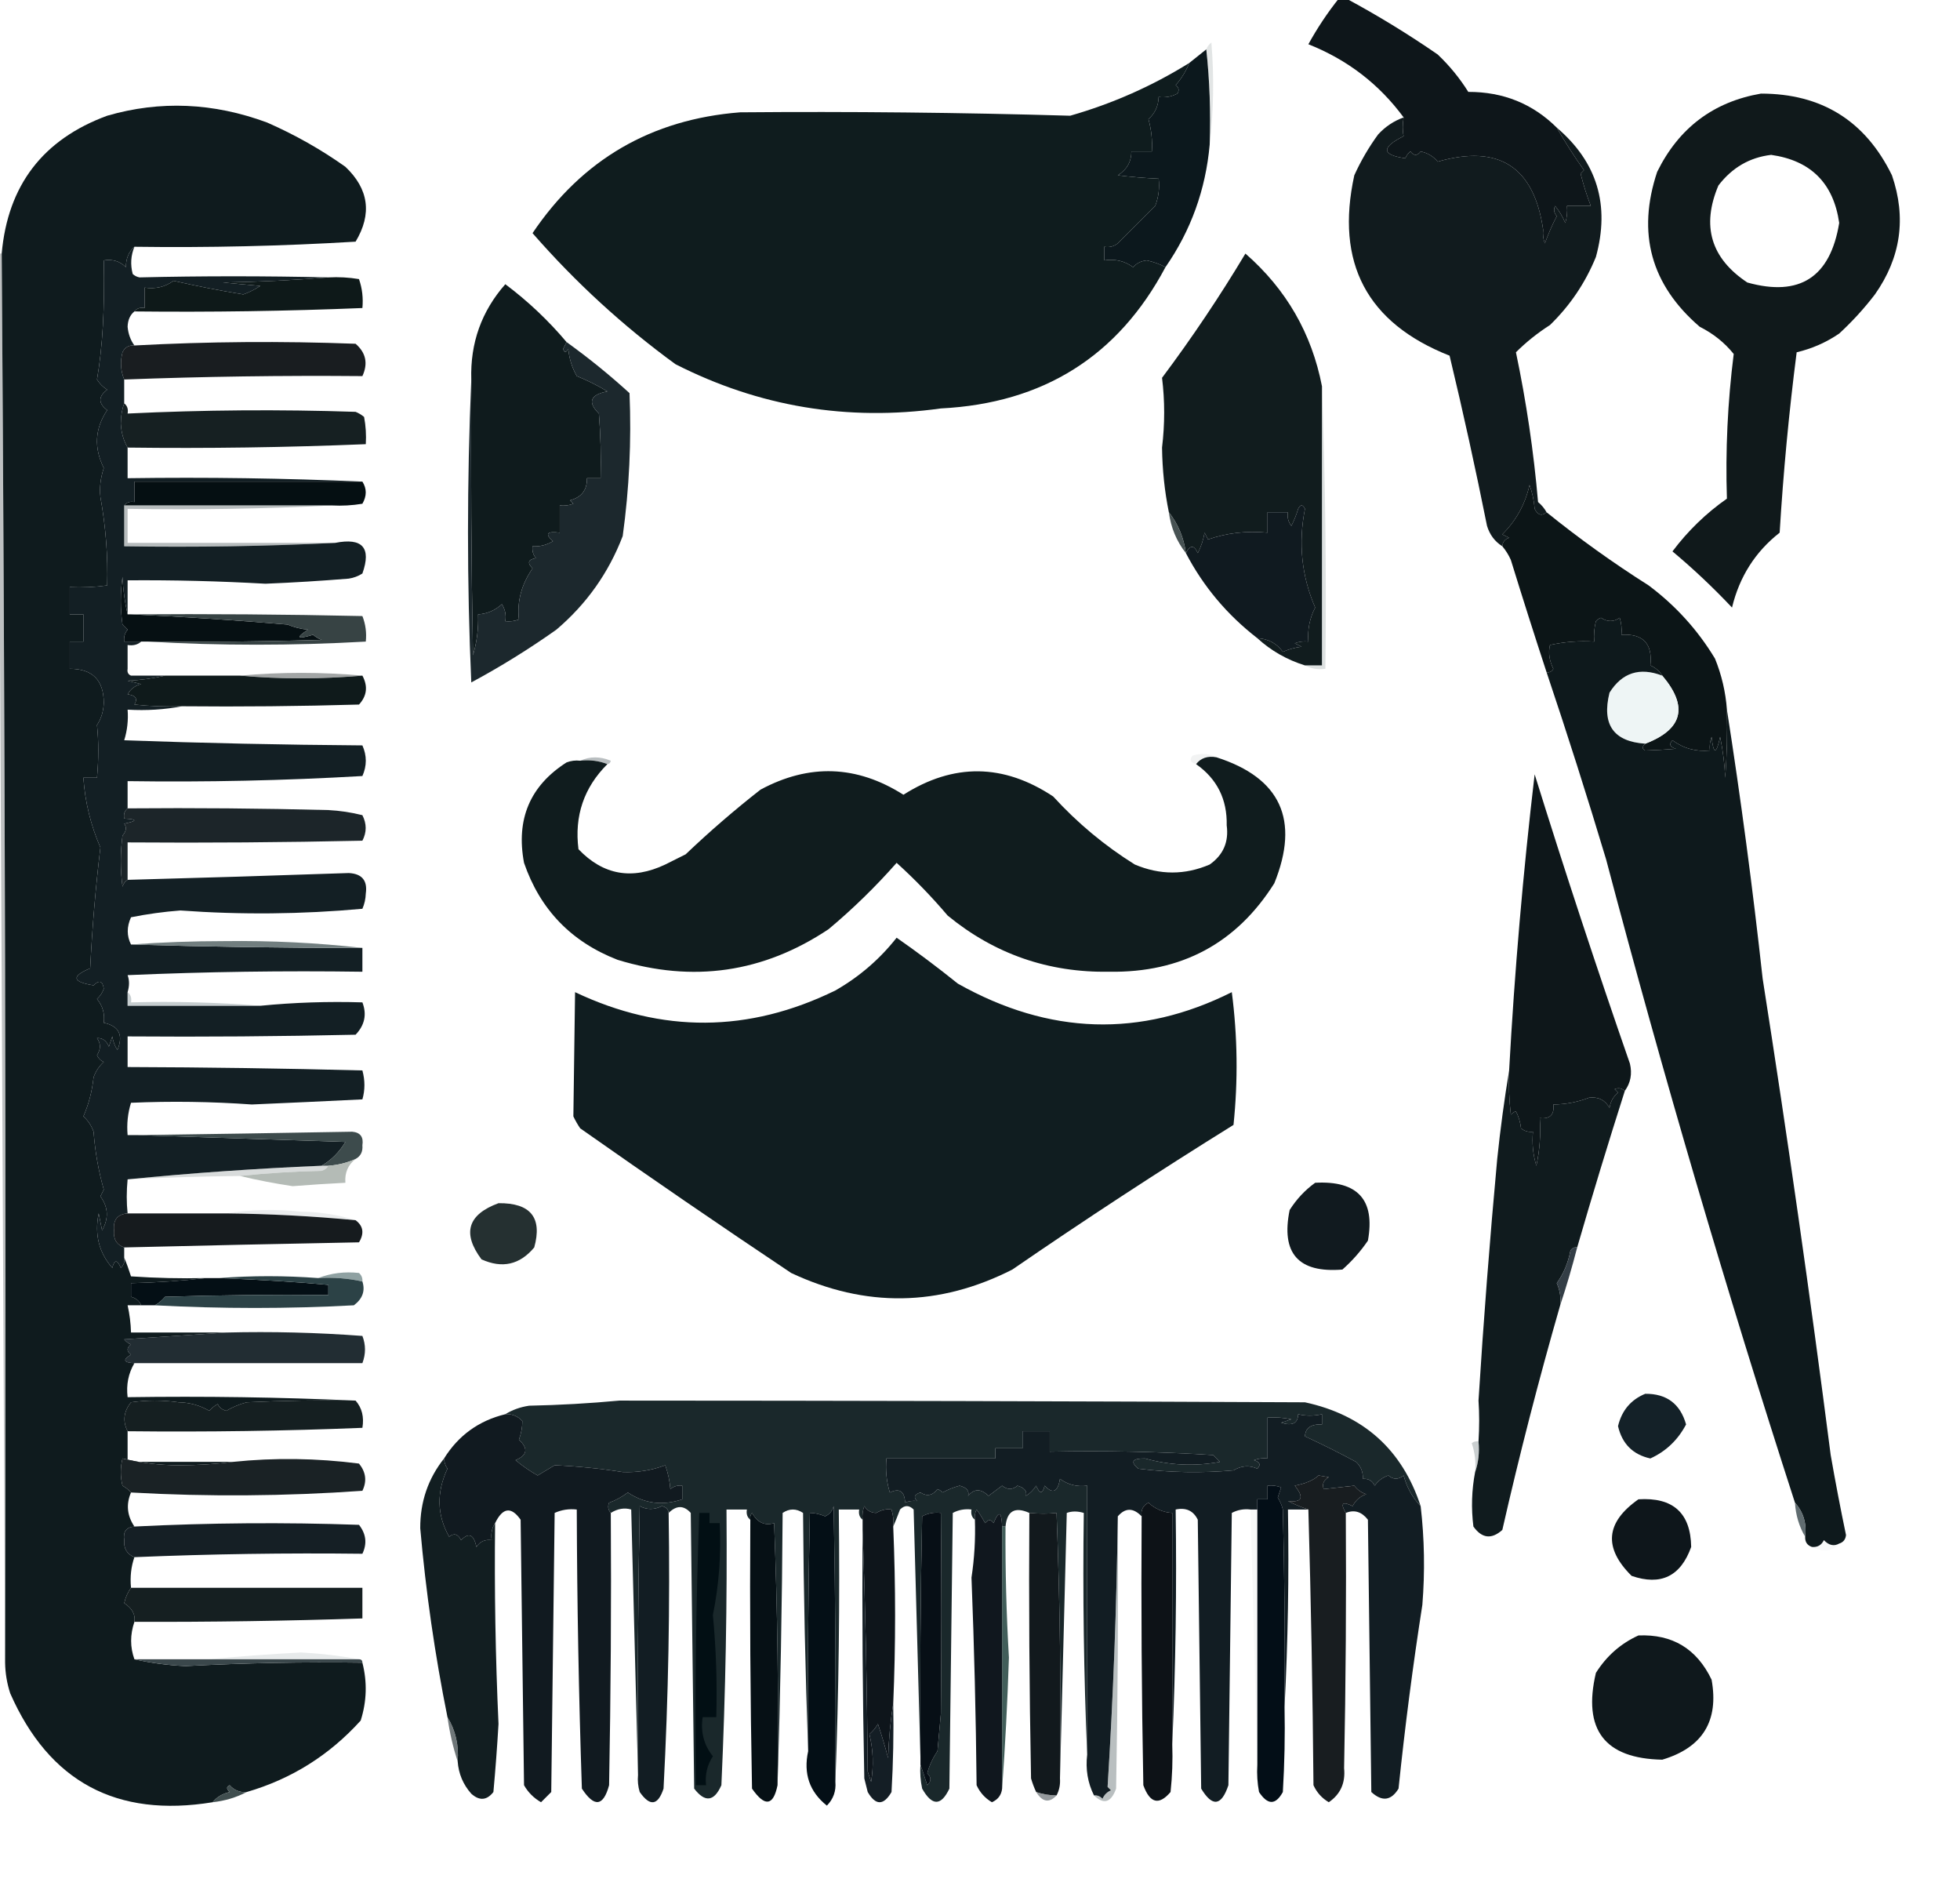
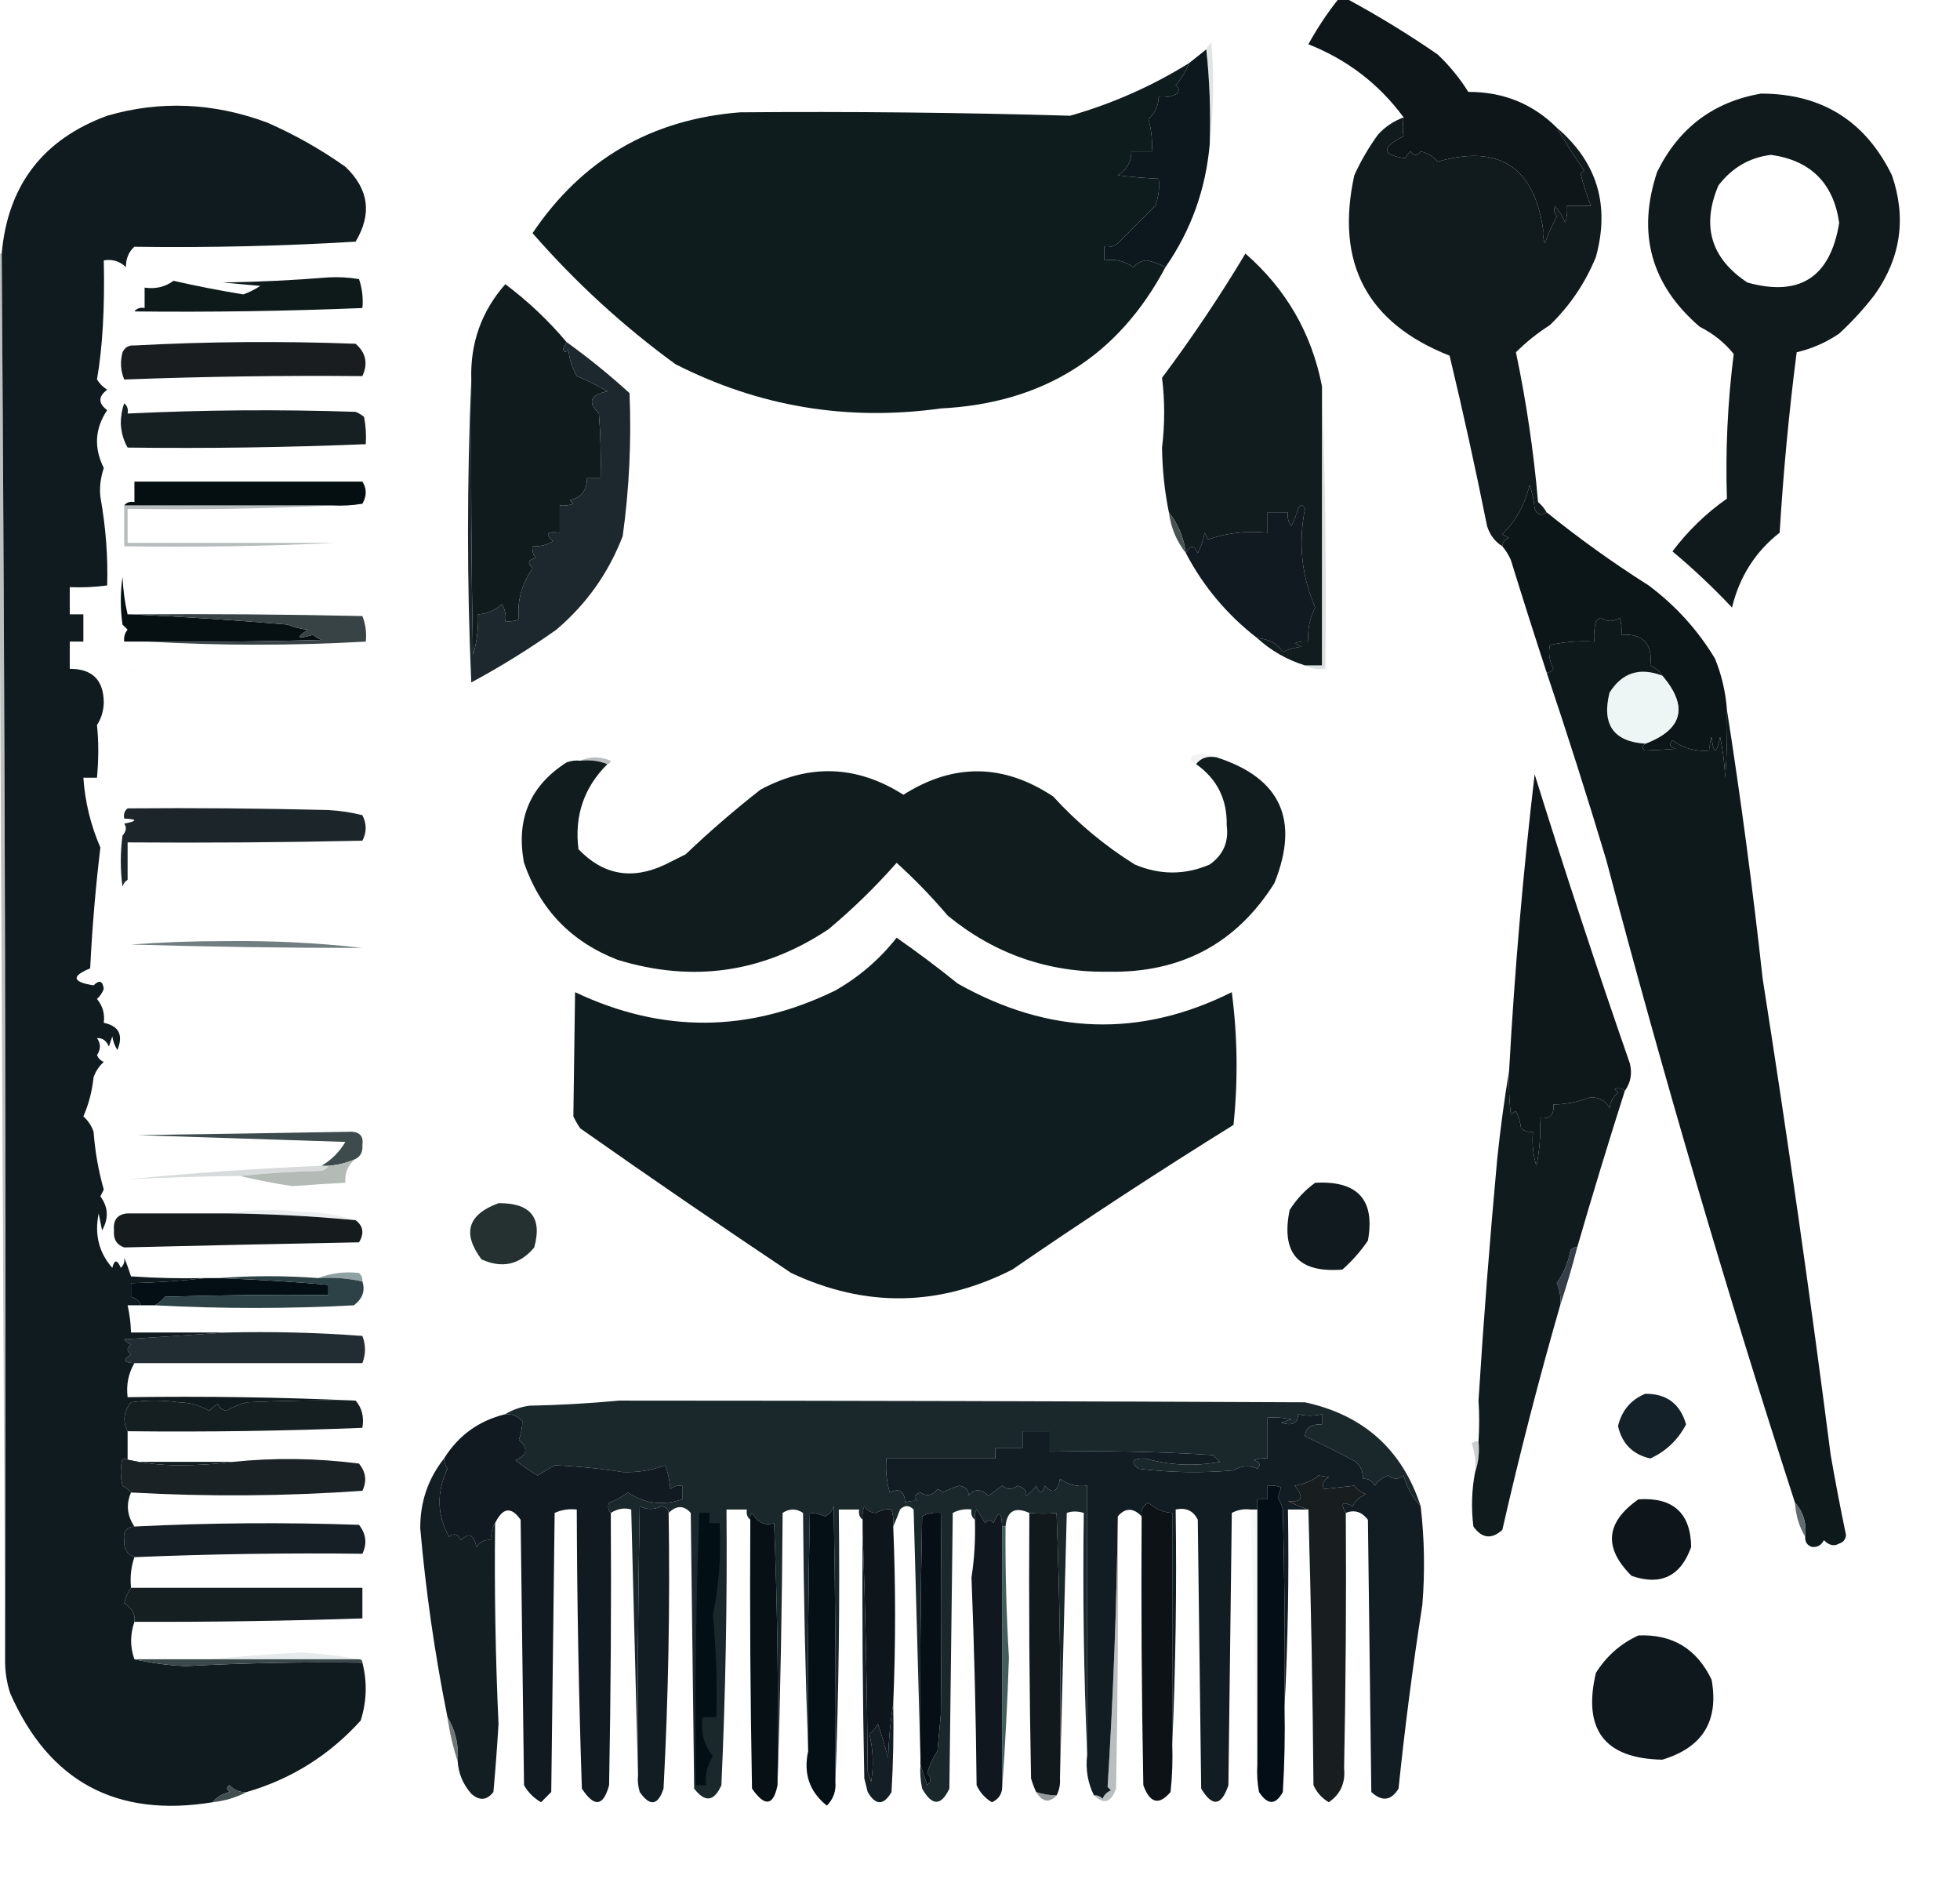
<svg xmlns="http://www.w3.org/2000/svg" version="1.1" width="576px" height="554px" style="shape-rendering:geometricPrecision; text-rendering:geometricPrecision; image-rendering:optimizeQuality; fill-rule:evenodd; clip-rule:evenodd">
  <g>
    <path style="opacity:1" fill="#0c181d" d="M 354.5,14.5 C 355.494,23.652 355.827,32.985 355.5,42.5C 354.315,55.728 349.982,67.728 342.5,78.5C 340.823,77.588 338.989,76.921 337,76.5C 335.342,76.675 334.009,77.342 333,78.5C 330.544,76.679 327.711,76.012 324.5,76.5C 324.5,75.167 324.5,73.833 324.5,72.5C 325.978,72.762 327.311,72.429 328.5,71.5C 332.167,67.833 335.833,64.167 339.5,60.5C 340.48,57.913 340.813,55.247 340.5,52.5C 336.263,52.31 332.263,51.977 328.5,51.5C 331.146,49.868 332.479,47.535 332.5,44.5C 334.5,44.5 336.5,44.5 338.5,44.5C 338.701,41.272 338.367,38.105 337.5,35C 339.429,33.306 340.429,31.139 340.5,28.5C 342.467,28.739 344.301,28.406 346,27.5C 346.617,26.551 346.451,25.718 345.5,25C 347.221,23.056 348.554,20.89 349.5,18.5C 351.142,17.197 352.809,15.864 354.5,14.5 Z" />
  </g>
  <g>
    <path style="opacity:0.263" fill="#919c9e" d="M 355.5,42.5 C 355.827,32.985 355.494,23.652 354.5,14.5C 354.783,13.711 355.283,13.044 356,12.5C 356.825,22.675 356.658,32.675 355.5,42.5 Z" />
  </g>
  <g>
    <path style="opacity:1" fill="#0f1b1e" d="M 39.5,72.5 C 37.836,73.949 37.002,75.949 37,78.5C 35.246,76.75 33.079,76.083 30.5,76.5C 30.811,90.389 30.145,102.056 28.5,111.5C 29.263,112.719 30.263,113.719 31.5,114.5C 28.833,116.5 28.833,118.5 31.5,120.5C 27.872,125.899 27.538,131.566 30.5,137.5C 29.531,140.452 29.198,143.285 29.5,146C 31.08,154.801 31.747,163.468 31.5,172C 27.848,172.499 24.182,172.665 20.5,172.5C 20.5,175.167 20.5,177.833 20.5,180.5C 21.833,180.5 23.167,180.5 24.5,180.5C 24.5,183.167 24.5,185.833 24.5,188.5C 23.167,188.5 21.833,188.5 20.5,188.5C 20.5,191.167 20.5,193.833 20.5,196.5C 27.144,196.477 30.477,199.811 30.5,206.5C 30.41,208.964 29.744,211.13 28.5,213C 29.003,217.835 29.003,223.001 28.5,228.5C 27.167,228.5 25.833,228.5 24.5,228.5C 24.992,235.635 26.659,242.469 29.5,249C 28.088,260.752 27.088,272.586 26.5,284.5C 20.881,286.83 21.215,288.497 27.5,289.5C 29.167,287.833 30.167,288.167 30.5,290.5C 30.081,291.672 29.415,292.672 28.5,293.5C 30.173,295.523 30.84,297.856 30.5,300.5C 34.971,301.44 36.304,304.107 34.5,308.5C 33.719,307.271 33.219,305.938 33,304.5C 32.667,305.5 32.333,306.5 32,307.5C 31.28,305.745 30.113,304.911 28.5,305C 29.649,306.604 29.649,308.27 28.5,310C 28.905,310.945 29.572,311.612 30.5,312C 29.141,313.204 28.141,314.704 27.5,316.5C 27.065,320.612 26.065,324.445 24.5,328C 25.859,329.204 26.859,330.704 27.5,332.5C 27.936,338.352 28.936,344.019 30.5,349.5C 30.167,350.167 29.833,350.833 29.5,351.5C 31.825,354.64 31.992,357.974 30,361.5C 29.667,359.833 29.333,358.167 29,356.5C 27.73,362.683 29.063,368.017 33,372.5C 33.626,370.009 34.459,370.009 35.5,372.5C 36.386,371.675 36.719,370.675 36.5,369.5C 37.224,371.218 37.891,373.052 38.5,375C 45.826,375.5 53.159,375.666 60.5,375.5C 53.345,376.329 46.011,376.829 38.5,377C 38.5,378.333 38.5,379.667 38.5,381C 39.942,381.377 40.942,382.21 41.5,383.5C 40.167,383.5 38.833,383.5 37.5,383.5C 38.092,386.127 38.425,388.794 38.5,391.5C 47.833,391.5 57.167,391.5 66.5,391.5C 56.659,392.167 46.659,392.833 36.5,393.5C 37.025,394.192 37.692,394.692 38.5,395C 37.167,396 37.167,397 38.5,398C 35.949,399.516 36.282,400.349 39.5,400.5C 37.727,403.488 37.06,406.821 37.5,410.5C 60.006,410.169 82.34,410.503 104.5,411.5C 93.828,411.333 83.162,411.5 72.5,412C 70.39,412.554 68.39,413.388 66.5,414.5C 65.214,414.148 64.381,413.482 64,412.5C 63.05,413.022 62.216,413.689 61.5,414.5C 58.763,412.898 55.763,412.064 52.5,412C 47.833,411.333 43.167,411.333 38.5,412C 36.327,414.698 35.994,417.531 37.5,420.5C 37.5,423.5 37.5,426.5 37.5,429.5C 47.833,429.5 58.167,429.5 68.5,429.5C 63.344,430.166 58.011,430.499 52.5,430.5C 46.754,430.474 41.254,429.807 36,428.5C 35.333,431.167 35.333,433.833 36,436.5C 36.995,437.066 37.828,437.733 38.5,438.5C 37.01,441.979 37.343,445.312 39.5,448.5C 37.11,448.685 36.11,450.018 36.5,452.5C 36.323,454.968 37.323,456.635 39.5,457.5C 38.523,460.287 38.19,463.287 38.5,466.5C 37.566,467.772 36.899,469.272 36.5,471C 38.845,472.532 39.845,474.365 39.5,476.5C 38.213,480.268 38.213,483.935 39.5,487.5C 44.299,488.592 49.299,489.259 54.5,489.5C 71.82,488.587 89.153,488.254 106.5,488.5C 107.951,494.199 107.784,499.866 106,505.5C 96.804,515.679 85.637,522.679 72.5,526.5C 70.508,526.672 68.841,526.005 67.5,524.5C 66.494,524.938 66.494,525.604 67.5,526.5C 65.345,527.001 63.678,528.001 62.5,529.5C 34.256,534.132 14.423,523.466 3,497.5C 2.047,494.568 1.547,491.568 1.5,488.5C 1.817,350.491 1.483,212.491 0.5,74.5C 2.276,54.448 12.609,40.948 31.5,34C 47.047,29.488 62.714,30.155 78.5,36C 86.653,39.574 94.32,43.907 101.5,49C 108.385,55.53 109.385,62.864 104.5,71C 82.854,72.3 61.188,72.8 39.5,72.5 Z" />
  </g>
  <g>
    <path style="opacity:1" fill="#0e161a" d="M 393.5,-0.5 C 394.167,-0.5 394.833,-0.5 395.5,-0.5C 404.737,4.459 413.737,9.959 422.5,16C 425.978,19.299 428.978,22.966 431.5,27C 441.75,26.97 450.417,30.47 457.5,37.5C 459.948,41.786 462.614,45.953 465.5,50C 465.167,50.333 464.833,50.667 464.5,51C 465.316,54.269 466.316,57.436 467.5,60.5C 465.167,60.5 462.833,60.5 460.5,60.5C 460.66,62.199 460.494,63.866 460,65.5C 459.252,63.667 458.252,62.001 457,60.5C 456.508,61.549 456.674,62.549 457.5,63.5C 456.149,66.095 454.983,68.762 454,71.5C 453.51,70.207 453.343,68.873 453.5,67.5C 450.826,48.995 440.493,42.328 422.5,47.5C 421.264,45.957 419.598,44.957 417.5,44.5C 416.5,45.833 415.5,45.833 414.5,44.5C 413.808,45.025 413.308,45.692 413,46.5C 406.012,45.514 405.846,43.347 412.5,40C 412.146,38.374 412.146,36.541 412.5,34.5C 405.297,24.713 395.963,17.546 384.5,13C 387.138,8.213 390.138,3.713 393.5,-0.5 Z" />
  </g>
  <g>
    <path style="opacity:1" fill="#0f1c1e" d="M 349.5,18.5 C 348.554,20.89 347.221,23.056 345.5,25C 346.451,25.718 346.617,26.551 346,27.5C 344.301,28.406 342.467,28.739 340.5,28.5C 340.429,31.139 339.429,33.306 337.5,35C 338.367,38.105 338.701,41.272 338.5,44.5C 336.5,44.5 334.5,44.5 332.5,44.5C 332.479,47.535 331.146,49.868 328.5,51.5C 332.263,51.977 336.263,52.31 340.5,52.5C 340.813,55.247 340.48,57.913 339.5,60.5C 335.833,64.167 332.167,67.833 328.5,71.5C 327.311,72.429 325.978,72.762 324.5,72.5C 324.5,73.833 324.5,75.167 324.5,76.5C 327.711,76.012 330.544,76.679 333,78.5C 334.009,77.342 335.342,76.675 337,76.5C 338.989,76.921 340.823,77.588 342.5,78.5C 328.599,104.646 306.599,118.479 276.5,120C 249.043,123.822 223.043,119.488 198.5,107C 183.125,95.797 169.125,82.964 156.5,68.5C 171.059,46.883 191.392,35.049 217.5,33C 249.848,32.724 282.182,33.058 314.5,34C 326.935,30.447 338.602,25.28 349.5,18.5 Z" />
  </g>
  <g>
    <path style="opacity:1" fill="#0e1919" d="M 96.5,81.5 C 99.518,81.335 102.518,81.502 105.5,82C 106.444,84.719 106.777,87.552 106.5,90.5C 84.182,91.409 61.849,91.743 39.5,91.5C 40.209,90.596 41.209,90.263 42.5,90.5C 42.5,88.5 42.5,86.5 42.5,84.5C 45.685,84.98 48.519,84.314 51,82.5C 57.656,84.019 64.489,85.352 71.5,86.5C 73.188,85.904 74.854,85.071 76.5,84C 72.833,83.667 69.167,83.333 65.5,83C 76.008,82.83 86.341,82.33 96.5,81.5 Z" />
  </g>
  <g>
    <path style="opacity:1" fill="#111c1e" d="M 388.5,113.5 C 388.5,140.833 388.5,168.167 388.5,195.5C 386.833,195.5 385.167,195.5 383.5,195.5C 378.173,193.841 373.507,191.174 369.5,187.5C 372.66,187.662 375.16,188.996 377,191.5C 378.734,190.751 380.567,190.251 382.5,190C 381.833,189.667 381.167,189.333 380.5,189C 381.793,188.51 383.127,188.343 384.5,188.5C 384.215,184.975 384.881,181.642 386.5,178.5C 382.506,169.242 381.506,159.575 383.5,149.5C 382.833,148.167 382.167,148.167 381.5,149.5C 380.985,151.225 380.318,152.892 379.5,154.5C 378.571,153.311 378.238,151.978 378.5,150.5C 376.5,150.5 374.5,150.5 372.5,150.5C 372.5,152.5 372.5,154.5 372.5,156.5C 366.369,155.908 360.536,156.575 355,158.5C 354.667,157.833 354.333,157.167 354,156.5C 353.64,158.608 352.973,160.608 352,162.5C 350.908,160.069 349.741,160.069 348.5,162.5C 347.901,157.979 346.235,153.979 343.5,150.5C 342.253,144.374 341.587,138.041 341.5,131.5C 342.332,124.591 342.332,117.757 341.5,111C 350.286,99.264 358.453,87.098 366,74.5C 377.993,84.973 385.493,97.973 388.5,113.5 Z" />
  </g>
  <g>
    <path style="opacity:1" fill="#10191b" d="M 517.5,27.5 C 535.342,27.503 548.176,35.503 556,51.5C 560.29,64.009 558.624,75.675 551,86.5C 547.85,90.618 544.35,94.451 540.5,98C 536.671,100.609 532.504,102.443 528,103.5C 525.739,121.107 524.073,138.773 523,156.5C 515.85,162.106 511.183,169.439 509,178.5C 503.43,172.593 497.597,167.093 491.5,162C 496.035,155.965 501.368,150.798 507.5,146.5C 507.046,132.337 507.713,118.17 509.5,104C 506.828,100.677 503.494,98.01 499.5,96C 485.173,83.68 481.007,68.513 487,50.5C 493.358,37.592 503.524,29.925 517.5,27.5 Z M 520.5,45.5 C 532.16,47.16 538.827,53.827 540.5,65.5C 537.891,81.46 528.891,87.293 513.5,83C 502.801,75.899 499.967,66.399 505,54.5C 509.015,49.251 514.181,46.251 520.5,45.5 Z" />
  </g>
  <g>
    <path style="opacity:1" fill="#111b1e" d="M 412.5,34.5 C 412.146,36.541 412.146,38.374 412.5,40C 405.846,43.347 406.012,45.514 413,46.5C 413.308,45.692 413.808,45.025 414.5,44.5C 415.5,45.833 416.5,45.833 417.5,44.5C 419.598,44.957 421.264,45.957 422.5,47.5C 409.141,59.617 409.474,71.45 423.5,83C 439.277,88.614 449.277,83.447 453.5,67.5C 453.343,68.873 453.51,70.207 454,71.5C 454.983,68.762 456.149,66.095 457.5,63.5C 456.674,62.549 456.508,61.549 457,60.5C 458.252,62.001 459.252,63.667 460,65.5C 460.494,63.866 460.66,62.199 460.5,60.5C 462.833,60.5 465.167,60.5 467.5,60.5C 466.316,57.436 465.316,54.269 464.5,51C 464.833,50.667 465.167,50.333 465.5,50C 462.614,45.953 459.948,41.786 457.5,37.5C 469.361,47.584 473.194,60.251 469,75.5C 465.901,83.102 461.401,89.768 455.5,95.5C 451.829,97.847 448.496,100.514 445.5,103.5C 448.554,118.042 450.72,132.709 452,147.5C 453.045,148.373 453.878,149.373 454.5,150.5C 453.12,151.706 451.953,151.373 451,149.5C 450.814,147.1 450.314,144.766 449.5,142.5C 448.224,148.126 445.557,152.959 441.5,157C 442.167,157.333 442.833,157.667 443.5,158C 442.244,158.417 441.577,159.25 441.5,160.5C 439.292,159.106 437.792,157.106 437,154.5C 433.648,137.761 429.982,121.094 426,104.5C 401.699,94.904 392.366,77.238 398,51.5C 399.934,47.241 402.268,43.241 405,39.5C 407.128,37.192 409.628,35.526 412.5,34.5 Z M 453.5,67.5 C 449.277,83.447 439.277,88.614 423.5,83C 409.474,71.45 409.141,59.617 422.5,47.5C 440.493,42.328 450.826,48.995 453.5,67.5 Z" />
  </g>
  <g>
    <path style="opacity:1" fill="#0f1b1d" d="M 166.5,100.5 C 166.196,101.15 165.863,101.817 165.5,102.5C 165.846,103.696 166.346,103.696 167,102.5C 167.27,105.362 168.104,108.028 169.5,110.5C 172.632,111.756 175.632,113.256 178.5,115C 173.436,115.975 172.602,118.142 176,121.5C 176.5,127.825 176.666,134.158 176.5,140.5C 175.167,140.5 173.833,140.5 172.5,140.5C 172.554,143.951 170.887,146.117 167.5,147C 167.833,147.333 168.167,147.667 168.5,148C 167.207,148.49 165.873,148.657 164.5,148.5C 164.5,151.167 164.5,153.833 164.5,156.5C 160.71,156.008 160.044,156.841 162.5,159C 160.655,160.128 158.655,160.628 156.5,160.5C 156.33,161.822 156.663,162.989 157.5,164C 155.193,164.354 154.859,165.354 156.5,167C 153.24,171.718 151.906,176.718 152.5,182C 151.207,182.49 149.873,182.657 148.5,182.5C 148.785,180.712 148.452,179.045 147.5,177.5C 145.502,179.334 143.168,180.334 140.5,180.5C 140.656,184.582 140.156,188.582 139,192.5C 138.5,165.502 138.333,138.502 138.5,111.5C 138.174,100.773 141.507,91.44 148.5,83.5C 155.151,88.484 161.151,94.151 166.5,100.5 Z" />
  </g>
  <g>
    <path style="opacity:1" fill="#191d20" d="M 36.5,111.5 C 35.445,108.927 35.278,106.261 36,103.5C 36.71,102.027 37.876,101.36 39.5,101.5C 61.094,100.345 82.76,100.179 104.5,101C 107.54,103.629 108.206,106.796 106.5,110.5C 83.154,110.291 59.821,110.625 36.5,111.5 Z" />
  </g>
  <g>
    <path style="opacity:1" fill="#1c282d" d="M 166.5,100.5 C 172.959,105.145 179.126,110.145 185,115.5C 185.589,129.571 184.922,143.571 183,157.5C 178.861,168.312 172.361,177.478 163.5,185C 155.502,190.668 147.169,195.834 138.5,200.5C 137.21,171.356 137.21,141.689 138.5,111.5C 138.333,138.502 138.5,165.502 139,192.5C 140.156,188.582 140.656,184.582 140.5,180.5C 143.168,180.334 145.502,179.334 147.5,177.5C 148.452,179.045 148.785,180.712 148.5,182.5C 149.873,182.657 151.207,182.49 152.5,182C 151.906,176.718 153.24,171.718 156.5,167C 154.859,165.354 155.193,164.354 157.5,164C 156.663,162.989 156.33,161.822 156.5,160.5C 158.655,160.628 160.655,160.128 162.5,159C 160.044,156.841 160.71,156.008 164.5,156.5C 164.5,153.833 164.5,151.167 164.5,148.5C 165.873,148.657 167.207,148.49 168.5,148C 168.167,147.667 167.833,147.333 167.5,147C 170.887,146.117 172.554,143.951 172.5,140.5C 173.833,140.5 175.167,140.5 176.5,140.5C 176.666,134.158 176.5,127.825 176,121.5C 172.602,118.142 173.436,115.975 178.5,115C 175.632,113.256 172.632,111.756 169.5,110.5C 168.104,108.028 167.27,105.362 167,102.5C 166.346,103.696 165.846,103.696 165.5,102.5C 165.863,101.817 166.196,101.15 166.5,100.5 Z" />
  </g>
  <g>
    <path style="opacity:1" fill="#162022" d="M 36.5,118.5 C 37.404,119.209 37.737,120.209 37.5,121.5C 59.82,120.424 82.153,120.257 104.5,121C 105.416,121.374 106.25,121.874 107,122.5C 107.497,125.146 107.664,127.813 107.5,130.5C 84.193,131.459 60.859,131.793 37.5,131.5C 36.31,129.447 35.643,127.113 35.5,124.5C 35.505,122.304 35.838,120.304 36.5,118.5 Z" />
  </g>
  <g>
    <path style="opacity:1" fill="#050f12" d="M 106.5,141.5 C 107.811,143.56 107.811,145.726 106.5,148C 103.518,148.498 100.518,148.665 97.5,148.5C 77.167,148.5 56.833,148.5 36.5,148.5C 37.209,147.596 38.209,147.263 39.5,147.5C 39.5,145.5 39.5,143.5 39.5,141.5C 61.833,141.5 84.167,141.5 106.5,141.5 Z" />
  </g>
  <g>
    <path style="opacity:1" fill="#475253" d="M 343.5,150.5 C 346.235,153.979 347.901,157.979 348.5,162.5C 345.763,159.017 344.097,155.017 343.5,150.5 Z" />
  </g>
  <g>
    <path style="opacity:0.996" fill="#0f1a20" d="M 369.5,187.5 C 360.626,180.635 353.626,172.302 348.5,162.5C 349.741,160.069 350.908,160.069 352,162.5C 352.973,160.608 353.64,158.608 354,156.5C 354.333,157.167 354.667,157.833 355,158.5C 360.536,156.575 366.369,155.908 372.5,156.5C 372.5,154.5 372.5,152.5 372.5,150.5C 374.5,150.5 376.5,150.5 378.5,150.5C 378.238,151.978 378.571,153.311 379.5,154.5C 380.318,152.892 380.985,151.225 381.5,149.5C 382.167,148.167 382.833,148.167 383.5,149.5C 381.506,159.575 382.506,169.242 386.5,178.5C 384.881,181.642 384.215,184.975 384.5,188.5C 383.127,188.343 381.793,188.51 380.5,189C 381.167,189.333 381.833,189.667 382.5,190C 380.567,190.251 378.734,190.751 377,191.5C 375.16,188.996 372.66,187.662 369.5,187.5 Z" />
  </g>
  <g>
    <path style="opacity:0.48" fill="#687476" d="M 36.5,148.5 C 56.833,148.5 77.167,148.5 97.5,148.5C 77.674,149.497 57.674,149.83 37.5,149.5C 37.5,152.833 37.5,156.167 37.5,159.5C 57.833,159.5 78.167,159.5 98.5,159.5C 78.007,160.497 57.34,160.831 36.5,160.5C 36.5,156.5 36.5,152.5 36.5,148.5 Z" />
  </g>
  <g>
    <path style="opacity:1" fill="#0c1517" d="M 454.5,150.5 C 464.064,158.223 474.064,165.39 484.5,172C 492.421,177.919 498.921,185.086 504,193.5C 505.958,198.329 507.124,203.329 507.5,208.5C 507.666,215.175 507.5,221.842 507,228.5C 506.827,224.459 506.327,220.459 505.5,216.5C 504.376,221.721 503.542,221.721 503,216.5C 502.51,217.793 502.343,219.127 502.5,220.5C 498.42,220.897 494.754,219.897 491.5,217.5C 490.396,218.631 490.729,219.465 492.5,220C 489.333,220.252 486.333,220.418 483.5,220.5C 482.537,220.03 482.537,219.363 483.5,218.5C 494.548,214.272 496.215,207.605 488.5,198.5C 487.685,197.163 486.518,196.163 485,195.5C 485.704,189.11 482.871,186.11 476.5,186.5C 476.66,184.801 476.494,183.134 476,181.5C 474.204,182.767 472.371,182.767 470.5,181.5C 469.914,181.709 469.414,182.043 469,182.5C 468.505,184.473 468.338,186.473 468.5,188.5C 464.098,188.228 459.765,188.561 455.5,189.5C 454.962,191.764 455.296,194.097 456.5,196.5C 456.043,197.298 455.376,197.631 454.5,197.5C 450.939,186.644 447.439,175.644 444,164.5C 443.338,163.016 442.504,161.683 441.5,160.5C 441.577,159.25 442.244,158.417 443.5,158C 442.833,157.667 442.167,157.333 441.5,157C 445.557,152.959 448.224,148.126 449.5,142.5C 450.314,144.766 450.814,147.1 451,149.5C 451.953,151.373 453.12,151.706 454.5,150.5 Z" />
  </g>
  <g>
    <path style="opacity:1" fill="#061013" d="M 37.5,180.5 C 37.833,180.5 38.167,180.5 38.5,180.5C 53.7,181.189 69.033,182.189 84.5,183.5C 86.423,184.308 88.423,184.808 90.5,185C 86.803,187.414 87.303,187.914 92,186.5C 92.75,187.126 93.584,187.626 94.5,188C 77.503,188.5 60.503,188.667 43.5,188.5C 42.833,188.5 42.167,188.5 41.5,188.5C 39.833,188.5 38.167,188.5 36.5,188.5C 36.33,187.178 36.663,186.011 37.5,185C 37,184.5 36.5,184 36,183.5C 35.333,178.833 35.333,174.167 36,169.5C 36.177,173.356 36.677,177.023 37.5,180.5 Z" />
  </g>
  <g>
    <path style="opacity:1" fill="#374344" d="M 38.5,180.5 C 61.169,180.333 83.836,180.5 106.5,181C 107.435,183.381 107.768,185.881 107.5,188.5C 86.008,189.716 64.674,189.716 43.5,188.5C 60.503,188.667 77.503,188.5 94.5,188C 93.584,187.626 92.75,187.126 92,186.5C 87.303,187.914 86.803,187.414 90.5,185C 88.423,184.808 86.423,184.308 84.5,183.5C 69.033,182.189 53.7,181.189 38.5,180.5 Z" />
  </g>
  <g>
    <path style="opacity:0.3" fill="#8d999a" d="M 388.5,113.5 C 389.498,140.995 389.831,168.662 389.5,196.5C 387.265,196.795 385.265,196.461 383.5,195.5C 385.167,195.5 386.833,195.5 388.5,195.5C 388.5,168.167 388.5,140.833 388.5,113.5 Z" />
  </g>
  <g>
    <path style="opacity:0.008" fill="#b9ccd0" d="M 37.5,196.5 C 39.698,196.409 40.031,197.075 38.5,198.5C 37.662,198.158 37.328,197.492 37.5,196.5 Z" />
  </g>
  <g>
-     <path style="opacity:0.99" fill="#0e191a" d="M 48.5,198.5 C 55.833,198.5 63.167,198.5 70.5,198.5C 82.338,199.553 94.338,199.553 106.5,198.5C 108.17,201.629 107.836,204.462 105.5,207C 88.17,207.5 70.837,207.667 53.5,207.5C 48.822,207.666 44.155,207.499 39.5,207C 40.552,205.284 39.886,204.284 37.5,204C 38.376,202.415 39.709,201.415 41.5,201C 40.167,200.667 38.833,200.333 37.5,200C 41.356,199.823 45.023,199.323 48.5,198.5 Z" />
-   </g>
-   <g>
-     <path style="opacity:0.608" fill="#666b6c" d="M 106.5,198.5 C 94.338,199.553 82.338,199.553 70.5,198.5C 82.529,197.421 94.529,197.421 106.5,198.5 Z" />
-   </g>
+     </g>
+   <g>
+     </g>
  <g>
    <path style="opacity:1" fill="#eef5f5" d="M 488.5,198.5 C 496.215,207.605 494.548,214.272 483.5,218.5C 474.164,217.875 470.664,212.875 473,203.5C 476.687,197.627 481.854,195.96 488.5,198.5 Z" />
  </g>
  <g>
-     <path style="opacity:1" fill="#131f24" d="M 39.5,72.5 C 38.445,75.073 38.278,77.74 39,80.5C 39.561,81.022 40.228,81.355 41,81.5C 59.306,81.067 77.806,81.067 96.5,81.5C 86.341,82.33 76.008,82.83 65.5,83C 69.167,83.333 72.833,83.667 76.5,84C 74.854,85.071 73.188,85.904 71.5,86.5C 64.489,85.352 57.656,84.019 51,82.5C 48.519,84.314 45.685,84.98 42.5,84.5C 42.5,86.5 42.5,88.5 42.5,90.5C 41.209,90.263 40.209,90.596 39.5,91.5C 38.235,92.514 37.569,94.014 37.5,96C 37.697,98.121 38.364,99.954 39.5,101.5C 37.876,101.36 36.71,102.027 36,103.5C 35.278,106.261 35.445,108.927 36.5,111.5C 36.5,113.833 36.5,116.167 36.5,118.5C 35.838,120.304 35.505,122.304 35.5,124.5C 35.643,127.113 36.31,129.447 37.5,131.5C 37.5,134.5 37.5,137.5 37.5,140.5C 60.673,140.169 83.673,140.502 106.5,141.5C 84.167,141.5 61.833,141.5 39.5,141.5C 39.5,143.5 39.5,145.5 39.5,147.5C 38.209,147.263 37.209,147.596 36.5,148.5C 36.5,152.5 36.5,156.5 36.5,160.5C 57.34,160.831 78.007,160.497 98.5,159.5C 106.525,157.912 109.191,160.912 106.5,168.5C 105.271,169.281 103.938,169.781 102.5,170C 94.343,170.666 86.177,171.166 78,171.5C 64.51,170.734 51.01,170.4 37.5,170.5C 37.5,173.833 37.5,177.167 37.5,180.5C 36.677,177.023 36.177,173.356 36,169.5C 35.333,174.167 35.333,178.833 36,183.5C 36.5,184 37,184.5 37.5,185C 36.663,186.011 36.33,187.178 36.5,188.5C 38.167,188.5 39.833,188.5 41.5,188.5C 40.432,189.434 39.099,189.768 37.5,189.5C 37.5,191.833 37.5,194.167 37.5,196.5C 37.328,197.492 37.662,198.158 38.5,198.5C 41.833,198.5 45.167,198.5 48.5,198.5C 45.023,199.323 41.356,199.823 37.5,200C 38.833,200.333 40.167,200.667 41.5,201C 39.709,201.415 38.376,202.415 37.5,204C 39.886,204.284 40.552,205.284 39.5,207C 44.155,207.499 48.822,207.666 53.5,207.5C 48.359,208.488 43.026,208.821 37.5,208.5C 37.74,211.579 37.407,214.579 36.5,217.5C 59.826,218.333 83.159,218.833 106.5,219C 107.833,222 107.833,225 106.5,228C 83.522,229.33 60.522,229.83 37.5,229.5C 37.5,232.167 37.5,234.833 37.5,237.5C 36.596,238.209 36.263,239.209 36.5,240.5C 40.449,240.693 40.449,241.193 36.5,242C 37.28,243.073 37.113,244.24 36,245.5C 35.333,250.5 35.333,255.5 36,260.5C 36.278,259.584 36.778,258.918 37.5,258.5C 58.76,257.933 80.426,257.266 102.5,256.5C 106.371,256.702 108.037,258.702 107.5,262.5C 107.449,264.1 107.116,265.6 106.5,267C 88.674,268.627 70.841,268.794 53,267.5C 48.123,267.871 43.29,268.538 38.5,269.5C 37.224,272.303 37.224,274.97 38.5,277.5C 61.16,278.181 83.827,278.514 106.5,278.5C 106.5,280.833 106.5,283.167 106.5,285.5C 83.49,285.167 60.49,285.5 37.5,286.5C 38.052,288.003 38.052,289.669 37.5,291.5C 37.5,292.833 37.5,294.167 37.5,295.5C 50.5,295.5 63.5,295.5 76.5,295.5C 86.418,294.526 96.418,294.193 106.5,294.5C 107.851,298.025 107.184,301.191 104.5,304C 82.169,304.5 59.836,304.667 37.5,304.5C 37.5,307.5 37.5,310.5 37.5,313.5C 60.505,313.57 83.505,313.903 106.5,314.5C 107.291,317.417 107.291,320.25 106.5,323C 95.668,323.532 84.835,324.032 74,324.5C 62.172,323.653 50.338,323.486 38.5,324C 37.55,327.057 37.216,330.223 37.5,333.5C 38.5,333.5 39.5,333.5 40.5,333.5C 60.671,334.167 81.004,334.833 101.5,335.5C 99.68,338.532 97.347,340.865 94.5,342.5C 75.173,343.311 56.173,344.645 37.5,346.5C 37.163,350.011 37.163,353.344 37.5,356.5C 34.535,356.73 33.202,358.397 33.5,361.5C 33.265,364.048 34.265,365.714 36.5,366.5C 36.5,367.5 36.5,368.5 36.5,369.5C 36.719,370.675 36.386,371.675 35.5,372.5C 34.459,370.009 33.626,370.009 33,372.5C 29.063,368.017 27.73,362.683 29,356.5C 29.333,358.167 29.667,359.833 30,361.5C 31.992,357.974 31.825,354.64 29.5,351.5C 29.833,350.833 30.167,350.167 30.5,349.5C 28.936,344.019 27.936,338.352 27.5,332.5C 26.859,330.704 25.859,329.204 24.5,328C 26.065,324.445 27.065,320.612 27.5,316.5C 28.141,314.704 29.141,313.204 30.5,312C 29.572,311.612 28.905,310.945 28.5,310C 29.649,308.27 29.649,306.604 28.5,305C 30.113,304.911 31.28,305.745 32,307.5C 32.333,306.5 32.667,305.5 33,304.5C 33.219,305.938 33.719,307.271 34.5,308.5C 36.304,304.107 34.971,301.44 30.5,300.5C 30.84,297.856 30.173,295.523 28.5,293.5C 29.415,292.672 30.081,291.672 30.5,290.5C 30.167,288.167 29.167,287.833 27.5,289.5C 21.215,288.497 20.881,286.83 26.5,284.5C 27.088,272.586 28.088,260.752 29.5,249C 26.659,242.469 24.992,235.635 24.5,228.5C 25.833,228.5 27.167,228.5 28.5,228.5C 29.003,223.001 29.003,217.835 28.5,213C 29.744,211.13 30.41,208.964 30.5,206.5C 30.477,199.811 27.144,196.477 20.5,196.5C 20.5,193.833 20.5,191.167 20.5,188.5C 21.833,188.5 23.167,188.5 24.5,188.5C 24.5,185.833 24.5,183.167 24.5,180.5C 23.167,180.5 21.833,180.5 20.5,180.5C 20.5,177.833 20.5,175.167 20.5,172.5C 24.182,172.665 27.848,172.499 31.5,172C 31.747,163.468 31.08,154.801 29.5,146C 29.198,143.285 29.531,140.452 30.5,137.5C 27.538,131.566 27.872,125.899 31.5,120.5C 28.833,118.5 28.833,116.5 31.5,114.5C 30.263,113.719 29.263,112.719 28.5,111.5C 30.145,102.056 30.811,90.389 30.5,76.5C 33.079,76.083 35.246,76.75 37,78.5C 37.002,75.949 37.836,73.949 39.5,72.5 Z" />
-   </g>
+     </g>
  <g>
    <path style="opacity:1" fill="#0e191c" d="M 488.5,198.5 C 481.854,195.96 476.687,197.627 473,203.5C 470.664,212.875 474.164,217.875 483.5,218.5C 482.537,219.363 482.537,220.03 483.5,220.5C 486.333,220.418 489.333,220.252 492.5,220C 490.729,219.465 490.396,218.631 491.5,217.5C 494.754,219.897 498.42,220.897 502.5,220.5C 502.343,219.127 502.51,217.793 503,216.5C 503.542,221.721 504.376,221.721 505.5,216.5C 506.327,220.459 506.827,224.459 507,228.5C 507.5,221.842 507.666,215.175 507.5,208.5C 511.584,234.596 515.084,260.929 518,287.5C 525.318,334.073 531.984,380.74 538,427.5C 539.373,435.362 540.873,443.196 542.5,451C 542.361,452.301 541.695,453.134 540.5,453.5C 538.968,454.37 537.468,454.036 536,452.5C 535.29,453.973 534.124,454.64 532.5,454.5C 531.094,454.027 530.427,453.027 530.5,451.5C 530.975,447.584 529.975,444.251 527.5,441.5C 507.32,379.135 488.82,316.135 472,252.5C 466.459,234.045 460.626,215.712 454.5,197.5C 455.376,197.631 456.043,197.298 456.5,196.5C 455.296,194.097 454.962,191.764 455.5,189.5C 459.765,188.561 464.098,188.228 468.5,188.5C 468.338,186.473 468.505,184.473 469,182.5C 469.414,182.043 469.914,181.709 470.5,181.5C 472.371,182.767 474.204,182.767 476,181.5C 476.494,183.134 476.66,184.801 476.5,186.5C 482.871,186.11 485.704,189.11 485,195.5C 486.518,196.163 487.685,197.163 488.5,198.5 Z" />
  </g>
  <g>
    <path style="opacity:0.118" fill="#949f9b" d="M 357.5,222.5 C 354.918,222.025 352.918,222.692 351.5,224.5C 349.767,223.992 349.434,223.159 350.5,222C 353.039,221.204 355.372,221.371 357.5,222.5 Z" />
  </g>
  <g>
    <path style="opacity:0.494" fill="#717b81" d="M 170.5,223.5 C 173.355,222.197 176.355,222.197 179.5,223.5C 179.376,224.107 179.043,224.44 178.5,224.5C 176.052,223.527 173.385,223.194 170.5,223.5 Z" />
  </g>
  <g>
    <path style="opacity:1" fill="#101c1e" d="M 357.5,222.5 C 376.348,228.539 382.015,240.872 374.5,259.5C 363.374,277.152 347.207,285.819 326,285.5C 308.105,285.797 292.272,280.297 278.5,269C 273.836,263.503 268.836,258.336 263.5,253.5C 257.317,260.517 250.65,267.017 243.5,273C 224.329,285.786 203.663,288.786 181.5,282C 167.882,276.717 158.716,267.217 154,253.5C 151.59,240.693 155.757,230.86 166.5,224C 167.793,223.51 169.127,223.343 170.5,223.5C 173.385,223.194 176.052,223.527 178.5,224.5C 171.594,231.384 168.761,239.717 170,249.5C 177.272,257.114 185.772,258.614 195.5,254C 197.5,253 199.5,252 201.5,251C 208.538,244.293 215.872,237.96 223.5,232C 237.798,224.302 251.798,224.802 265.5,233.5C 280.22,224.155 294.886,224.322 309.5,234C 316.624,241.797 324.624,248.464 333.5,254C 340.887,257.123 348.22,257.123 355.5,254C 359.489,251.187 361.156,247.354 360.5,242.5C 360.672,234.844 357.672,228.844 351.5,224.5C 352.918,222.692 354.918,222.025 357.5,222.5 Z" />
  </g>
  <g>
    <path style="opacity:1" fill="#1c2529" d="M 37.5,237.5 C 57.169,237.333 76.836,237.5 96.5,238C 99.882,238.176 103.215,238.676 106.5,239.5C 107.788,242.034 107.788,244.534 106.5,247C 83.502,247.5 60.502,247.667 37.5,247.5C 37.5,251.167 37.5,254.833 37.5,258.5C 36.778,258.918 36.278,259.584 36,260.5C 35.333,255.5 35.333,250.5 36,245.5C 37.113,244.24 37.28,243.073 36.5,242C 40.449,241.193 40.449,240.693 36.5,240.5C 36.263,239.209 36.596,238.209 37.5,237.5 Z" />
  </g>
  <g>
    <path style="opacity:0.335" fill="#3a4447" d="M -0.5,74.5 C -0.167,74.5 0.167,74.5 0.5,74.5C 1.483,212.491 1.817,350.491 1.5,488.5C 0.833,355.5 0.167,222.5 -0.5,89.5C -0.5,84.5 -0.5,79.5 -0.5,74.5 Z" />
  </g>
  <g>
    <path style="opacity:1" fill="#717e7f" d="M 38.5,277.5 C 47.494,276.834 56.66,276.5 66,276.5C 79.7,276.323 93.2,276.99 106.5,278.5C 83.827,278.514 61.16,278.181 38.5,277.5 Z" />
  </g>
  <g>
    <path style="opacity:1" fill="#0e171a" d="M 477.5,320.5 C 476.577,319.697 475.577,319.53 474.5,320C 474.833,320.333 475.167,320.667 475.5,321C 474.107,322.171 473.273,323.671 473,325.5C 471.704,323.185 469.704,322.185 467,322.5C 463.605,323.805 460.105,324.471 456.5,324.5C 456.833,327.5 455.5,328.833 452.5,328.5C 452.827,333.214 452.493,337.88 451.5,342.5C 450.513,339.232 450.18,335.898 450.5,332.5C 449.178,332.67 448.011,332.337 447,331.5C 446.798,329.744 446.298,328.078 445.5,326.5C 444.914,326.709 444.414,327.043 444,327.5C 443.501,323.179 443.334,318.846 443.5,314.5C 445.096,285.386 447.596,256.386 451,227.5C 459.872,255.989 469.205,284.322 479,312.5C 479.703,315.482 479.203,318.149 477.5,320.5 Z" />
  </g>
  <g>
    <path style="opacity:1" fill="#101d20" d="M 263.5,275.5 C 269.604,279.759 275.604,284.259 281.5,289C 308.349,304.097 335.183,304.93 362,291.5C 363.687,304.475 363.853,317.475 362.5,330.5C 340.492,344.169 318.825,358.336 297.5,373C 276.014,383.92 254.347,384.253 232.5,374C 211.66,360.08 190.993,345.914 170.5,331.5C 169.738,330.372 169.071,329.205 168.5,328C 168.666,316.115 168.833,303.948 169,291.5C 194.568,303.623 220.068,303.456 245.5,291C 252.504,286.998 258.504,281.832 263.5,275.5 Z" />
  </g>
  <g>
-     <path style="opacity:0.48" fill="#87979a" d="M 37.5,291.5 C 38.404,292.209 38.737,293.209 38.5,294.5C 51.344,294.171 64.011,294.505 76.5,295.5C 63.5,295.5 50.5,295.5 37.5,295.5C 37.5,294.167 37.5,292.833 37.5,291.5 Z" />
-   </g>
+     </g>
  <g>
    <path style="opacity:1" fill="#101b1e" d="M 443.5,314.5 C 443.334,318.846 443.501,323.179 444,327.5C 444.414,327.043 444.914,326.709 445.5,326.5C 446.298,328.078 446.798,329.744 447,331.5C 448.011,332.337 449.178,332.67 450.5,332.5C 450.18,335.898 450.513,339.232 451.5,342.5C 452.493,337.88 452.827,333.214 452.5,328.5C 455.5,328.833 456.833,327.5 456.5,324.5C 460.105,324.471 463.605,323.805 467,322.5C 469.704,322.185 471.704,323.185 473,325.5C 473.273,323.671 474.107,322.171 475.5,321C 475.167,320.667 474.833,320.333 474.5,320C 475.577,319.53 476.577,319.697 477.5,320.5C 472.601,335.858 467.934,351.191 463.5,366.5C 462.624,366.369 461.957,366.702 461.5,367.5C 460.837,371.038 459.503,374.205 457.5,377C 458.423,379.041 458.756,381.208 458.5,383.5C 452.199,405.373 446.532,427.373 441.5,449.5C 438.329,452.335 435.496,452.002 433,448.5C 432.324,443.129 432.491,437.796 433.5,432.5C 434.477,429.713 434.81,426.713 434.5,423.5C 434.762,419.32 434.762,415.32 434.5,411.5C 435.974,387.965 437.807,364.298 440,340.5C 440.924,331.654 442.091,322.988 443.5,314.5 Z" />
  </g>
  <g>
    <path style="opacity:1" fill="#3d4b4c" d="M 104.5,340.5 C 101.996,341.639 99.33,342.306 96.5,342.5C 95.833,342.5 95.167,342.5 94.5,342.5C 97.347,340.865 99.68,338.532 101.5,335.5C 81.004,334.833 60.671,334.167 40.5,333.5C 61.228,333.213 82.228,332.88 103.5,332.5C 105.888,332.712 106.888,334.045 106.5,336.5C 106.66,338.355 105.993,339.688 104.5,340.5 Z" />
  </g>
  <g>
    <path style="opacity:0.267" fill="#6d7b79" d="M 94.5,342.5 C 95.167,342.5 95.833,342.5 96.5,342.5C 96.082,343.222 95.416,343.722 94.5,344C 86.323,344.171 78.323,344.671 70.5,345.5C 59.131,345.626 48.131,345.959 37.5,346.5C 56.173,344.645 75.173,343.311 94.5,342.5 Z" />
  </g>
  <g>
    <path style="opacity:1" fill="#b4bbb6" d="M 104.5,340.5 C 102.273,342.229 101.273,344.562 101.5,347.5C 96.26,347.765 91.093,348.099 86,348.5C 80.661,347.7 75.494,346.7 70.5,345.5C 78.323,344.671 86.323,344.171 94.5,344C 95.416,343.722 96.082,343.222 96.5,342.5C 99.33,342.306 101.996,341.639 104.5,340.5 Z" />
  </g>
  <g>
    <path style="opacity:1" fill="#111a1f" d="M 386.5,347.5 C 399.005,346.827 404.171,352.494 402,364.5C 399.872,367.63 397.372,370.463 394.5,373C 381.557,374.057 376.39,368.223 379,355.5C 381.028,352.308 383.528,349.641 386.5,347.5 Z" />
  </g>
  <g>
    <path style="opacity:0.18" fill="#92a0a6" d="M 66.5,356.5 C 73.655,355.345 80.988,355.178 88.5,356C 94.098,356.067 99.431,356.901 104.5,358.5C 91.864,357.303 79.198,356.637 66.5,356.5 Z" />
  </g>
  <g>
    <path style="opacity:1" fill="#253031" d="M 146.5,353.5 C 155.93,353.406 159.43,357.739 157,366.5C 152.752,371.596 147.585,372.763 141.5,370C 135.776,362.334 137.443,356.834 146.5,353.5 Z" />
  </g>
  <g>
    <path style="opacity:1" fill="#161b1e" d="M 37.5,356.5 C 47.167,356.5 56.833,356.5 66.5,356.5C 79.198,356.637 91.864,357.303 104.5,358.5C 106.766,360.193 107.1,362.36 105.5,365C 82.497,365.439 59.497,365.939 36.5,366.5C 34.265,365.714 33.265,364.048 33.5,361.5C 33.202,358.397 34.535,356.73 37.5,356.5 Z" />
  </g>
  <g>
    <path style="opacity:0.996" fill="#333e46" d="M 463.5,366.5 C 462.001,372.32 460.334,377.987 458.5,383.5C 458.756,381.208 458.423,379.041 457.5,377C 459.503,374.205 460.837,371.038 461.5,367.5C 461.957,366.702 462.624,366.369 463.5,366.5 Z" />
  </g>
  <g>
    <path style="opacity:1" fill="#8fa1a2" d="M 106.5,376.5 C 102.265,375.564 97.931,375.231 93.5,375.5C 97.273,374.042 101.273,373.542 105.5,374C 106.252,374.671 106.586,375.504 106.5,376.5 Z" />
  </g>
  <g>
    <path style="opacity:1" fill="#040f15" d="M 60.5,375.5 C 61.833,375.5 63.167,375.5 64.5,375.5C 77.182,376.018 87.849,376.685 96.5,377.5C 96.5,378.5 96.5,379.5 96.5,380.5C 80.496,380.333 64.496,380.5 48.5,381C 47.627,382.045 46.627,382.878 45.5,383.5C 44.167,383.5 42.833,383.5 41.5,383.5C 40.942,382.21 39.942,381.377 38.5,381C 38.5,379.667 38.5,378.333 38.5,377C 46.011,376.829 53.345,376.329 60.5,375.5 Z" />
  </g>
  <g>
    <path style="opacity:1" fill="#2c4246" d="M 64.5,375.5 C 73.996,374.766 83.662,374.766 93.5,375.5C 97.931,375.231 102.265,375.564 106.5,376.5C 107.384,379.243 106.551,381.576 104,383.5C 84.702,384.545 65.202,384.545 45.5,383.5C 46.627,382.878 47.627,382.045 48.5,381C 64.496,380.5 80.496,380.333 96.5,380.5C 96.5,379.5 96.5,378.5 96.5,377.5C 87.849,376.685 77.182,376.018 64.5,375.5 Z" />
  </g>
  <g>
    <path style="opacity:0.9" fill="#0b171d" d="M 66.5,391.5 C 79.85,391.167 93.183,391.501 106.5,392.5C 107.516,395.134 107.516,397.8 106.5,400.5C 84.167,400.5 61.833,400.5 39.5,400.5C 36.282,400.349 35.949,399.516 38.5,398C 37.167,397 37.167,396 38.5,395C 37.692,394.692 37.025,394.192 36.5,393.5C 46.659,392.833 56.659,392.167 66.5,391.5 Z" />
  </g>
  <g>
    <path style="opacity:0.008" fill="#c0cfce" d="M 434.5,411.5 C 433.833,410.167 433.833,410.167 434.5,411.5 Z" />
  </g>
  <g>
    <path style="opacity:1" fill="#151f21" d="M 104.5,411.5 C 106.369,413.635 107.036,416.302 106.5,419.5C 83.798,420.419 60.798,420.753 37.5,420.5C 35.994,417.531 36.327,414.698 38.5,412C 43.167,411.333 47.833,411.333 52.5,412C 55.763,412.064 58.763,412.898 61.5,414.5C 62.216,413.689 63.05,413.022 64,412.5C 64.381,413.482 65.214,414.148 66.5,414.5C 68.39,413.388 70.39,412.554 72.5,412C 83.162,411.5 93.828,411.333 104.5,411.5 Z" />
  </g>
  <g>
    <path style="opacity:1" fill="#1a282b" d="M 417.5,442.5 C 415.097,440.026 413.43,437.026 412.5,433.5C 410.958,434.747 409.458,434.747 408,433.5C 406.324,434.061 404.991,435.061 404,436.5C 403.29,435.027 402.124,434.36 400.5,434.5C 400.617,432.516 399.95,430.85 398.5,429.5C 393.601,426.853 388.601,424.353 383.5,422C 383.605,419.538 385.271,418.371 388.5,418.5C 388.5,417.5 388.5,416.5 388.5,415.5C 386.061,416.053 383.727,416.053 381.5,415.5C 381.437,418.191 379.77,419.024 376.5,418C 377.5,417.667 378.5,417.333 379.5,417C 377.19,416.503 374.857,416.337 372.5,416.5C 372.5,420.5 372.5,424.5 372.5,428.5C 371.127,428.343 369.793,428.51 368.5,429C 370.271,429.535 370.604,430.369 369.5,431.5C 367.147,430.435 364.814,430.602 362.5,432C 353.149,432.832 343.816,432.665 334.5,431.5C 332.088,429.465 332.755,428.465 336.5,428.5C 343.762,430.53 351.096,430.863 358.5,429.5C 357.833,428.833 357.167,428.167 356.5,427.5C 340.514,426.501 324.514,426.167 308.5,426.5C 308.5,424.5 308.5,422.5 308.5,420.5C 305.833,420.5 303.167,420.5 300.5,420.5C 300.5,422.167 300.5,423.833 300.5,425.5C 297.833,425.5 295.167,425.5 292.5,425.5C 292.5,426.5 292.5,427.5 292.5,428.5C 281.833,428.5 271.167,428.5 260.5,428.5C 260.18,431.898 260.513,435.232 261.5,438.5C 264.326,437.129 265.826,438.129 266,441.5C 267.008,441.018 268.175,440.852 269.5,441C 268.396,439.869 268.729,439.035 270.5,438.5C 272.398,439.734 274.065,439.401 275.5,437.5C 276.086,437.709 276.586,438.043 277,438.5C 278.57,437.642 280.237,436.975 282,436.5C 284.102,437.038 284.935,438.038 284.5,439.5C 286.283,437.321 288.283,437.321 290.5,439.5C 291.833,438.5 293.167,437.5 294.5,436.5C 296.042,437.747 297.542,437.747 299,436.5C 301.058,437.109 301.891,438.109 301.5,439.5C 302.719,438.737 303.719,437.737 304.5,436.5C 305.541,438.991 306.374,438.991 307,436.5C 309.359,439.038 310.859,438.371 311.5,434.5C 313.868,436.223 316.534,436.89 319.5,436.5C 319.5,462.833 319.5,489.167 319.5,515.5C 318.502,492.006 318.169,468.339 318.5,444.5C 316.669,443.948 315.003,443.948 313.5,444.5C 312.833,470.664 312.167,496.664 311.5,522.5C 311.833,496.491 311.5,470.491 310.5,444.5C 308.013,444.782 305.347,444.782 302.5,444.5C 298.251,442.595 295.918,443.929 295.5,448.5C 295.167,448.5 294.833,448.5 294.5,448.5C 294.328,444.029 293.494,443.696 292,447.5C 291.259,446.359 290.425,446.359 289.5,447.5C 288.757,446.092 287.923,444.759 287,443.5C 286.517,444.448 286.351,445.448 286.5,446.5C 285.596,445.791 285.263,444.791 285.5,443.5C 283.533,443.261 281.699,443.594 280,444.5C 279.667,471.5 279.333,498.5 279,525.5C 276.566,530.658 273.899,530.658 271,525.5C 270.503,523.19 270.337,520.857 270.5,518.5C 271.165,520.369 271.831,522.369 272.5,524.5C 273.731,523.349 273.731,522.183 272.5,521C 273.127,518.657 274.127,516.49 275.5,514.5C 275.833,510.833 276.167,507.167 276.5,503.5C 276.694,483.506 276.694,463.839 276.5,444.5C 274.533,444.261 272.699,444.594 271,445.5C 270.5,469.164 270.333,492.831 270.5,516.5C 269.833,492.33 269.167,467.997 268.5,443.5C 267.167,442.167 265.833,442.167 264.5,443.5C 263.83,445.291 263.163,446.958 262.5,448.5C 262.66,446.801 262.494,445.134 262,443.5C 260.629,443.243 259.129,443.577 257.5,444.5C 255.971,444.471 254.804,443.804 254,442.5C 253.51,443.793 253.343,445.127 253.5,446.5C 252.596,445.791 252.263,444.791 252.5,443.5C 250.5,443.5 248.5,443.5 246.5,443.5C 246.831,470.339 246.498,497.005 245.5,523.5C 245.667,496.498 245.5,469.498 245,442.5C 244.632,443.91 243.799,444.91 242.5,445.5C 240.899,444.835 239.399,444.501 238,444.5C 237.5,467.831 237.333,491.164 237.5,514.5C 236.668,491.337 236.168,468.004 236,444.5C 234,443.167 232,443.167 230,444.5C 229.832,471.336 229.332,498.003 228.5,524.5C 228.833,498.825 228.5,473.158 227.5,447.5C 224.749,448.341 222.582,447.341 221,444.5C 220.536,445.094 220.369,445.761 220.5,446.5C 219.596,445.791 219.263,444.791 219.5,443.5C 217.5,443.5 215.5,443.5 213.5,443.5C 213.729,470.48 213.229,497.48 212,524.5C 209.865,529.325 207.199,529.659 204,525.5C 203.667,498.5 203.333,471.5 203,444.5C 200.962,442.227 198.795,442.227 196.5,444.5C 196.38,443.414 195.713,442.747 194.5,442.5C 192.267,443.615 190.101,443.615 188,442.5C 187.5,468.831 187.333,495.165 187.5,521.5C 186.833,495.664 186.167,469.664 185.5,443.5C 183.519,442.911 181.519,443.245 179.5,444.5C 178.697,443.577 178.53,442.577 179,441.5C 180.987,440.782 182.821,439.782 184.5,438.5C 189.431,441.783 194.765,442.45 200.5,440.5C 200.5,439.167 200.5,437.833 200.5,436.5C 199.178,436.33 198.011,436.663 197,437.5C 196.814,435.1 196.314,432.766 195.5,430.5C 191.492,432.003 187.325,432.67 183,432.5C 176.29,431.446 169.623,430.779 163,430.5C 161.333,431.5 159.667,432.5 158,433.5C 155.679,432.178 153.512,430.678 151.5,429C 154.976,427.564 155.309,425.564 152.5,423C 153.19,421.079 153.524,419.245 153.5,417.5C 152.15,416.05 150.484,415.383 148.5,415.5C 150.562,414.224 152.896,413.39 155.5,413C 164.411,412.819 173.245,412.319 182,411.5C 248.942,411.517 316.109,411.683 383.5,412C 400.724,415.73 412.058,425.897 417.5,442.5 Z" />
  </g>
  <g>
    <path style="opacity:0.008" fill="#c0cdcc" d="M 432.5,418.5 C 433.833,419.167 433.833,419.167 432.5,418.5 Z" />
  </g>
  <g>
    <path style="opacity:1" fill="#142128" d="M 483.5,409.5 C 489.782,409.448 493.782,412.448 495.5,418.5C 493.092,423.077 489.592,426.41 485,428.5C 479.871,427.371 476.704,424.204 475.5,419C 476.606,414.403 479.273,411.236 483.5,409.5 Z" />
  </g>
  <g>
    <path style="opacity:0.043" fill="#b8c3c3" d="M 432.5,420.5 C 433.833,421.167 433.833,421.167 432.5,420.5 Z" />
  </g>
  <g>
    <path style="opacity:1" fill="#111a20" d="M 148.5,415.5 C 150.484,415.383 152.15,416.05 153.5,417.5C 153.524,419.245 153.19,421.079 152.5,423C 155.309,425.564 154.976,427.564 151.5,429C 153.512,430.678 155.679,432.178 158,433.5C 159.667,432.5 161.333,431.5 163,430.5C 169.623,430.779 176.29,431.446 183,432.5C 187.325,432.67 191.492,432.003 195.5,430.5C 196.314,432.766 196.814,435.1 197,437.5C 198.011,436.663 199.178,436.33 200.5,436.5C 200.5,437.833 200.5,439.167 200.5,440.5C 194.765,442.45 189.431,441.783 184.5,438.5C 182.821,439.782 180.987,440.782 179,441.5C 178.53,442.577 178.697,443.577 179.5,444.5C 179.667,471.169 179.5,497.835 179,524.5C 177.315,530.748 174.649,531.082 171,525.5C 170.084,498.131 169.584,470.798 169.5,443.5C 167.208,443.244 165.041,443.577 163,444.5C 162.667,471.833 162.333,499.167 162,526.5C 161,527.5 160,528.5 159,529.5C 156.86,528.272 155.193,526.605 154,524.5C 153.667,498.5 153.333,472.5 153,446.5C 150.238,442.56 147.738,442.893 145.5,447.5C 144.549,448.919 144.216,450.585 144.5,452.5C 142.549,452.227 141.049,452.893 140,454.5C 139.259,450.815 137.759,450.149 135.5,452.5C 134.572,450.665 133.406,450.332 132,451.5C 128.398,445.156 128.231,438.49 131.5,431.5C 130.873,430.583 130.539,429.583 130.5,428.5C 134.73,421.718 140.73,417.385 148.5,415.5 Z" />
  </g>
  <g>
    <path style="opacity:1" fill="#121d23" d="M 417.5,442.5 C 418.615,452.12 418.782,461.786 418,471.5C 415.199,489.443 412.865,507.443 411,525.5C 408.822,529.065 406.156,529.399 403,526.5C 402.667,499.833 402.333,473.167 402,446.5C 400.173,444.144 398.007,443.477 395.5,444.5C 393.828,441.663 394.494,440.996 397.5,442.5C 398.364,440.803 399.697,439.637 401.5,439C 400.069,438.535 398.903,437.701 398,436.5C 394.968,436.852 391.968,437.185 389,437.5C 388.493,436.004 388.993,434.837 390.5,434C 389.5,433.833 388.5,433.667 387.5,433.5C 386.06,434.87 383.727,435.87 380.5,436.5C 383.333,439.998 382.667,441.498 378.5,441C 380.502,442.019 382.502,442.852 384.5,443.5C 382.5,443.5 380.5,443.5 378.5,443.5C 378.83,463.007 378.497,482.341 377.5,501.5C 377.667,482.164 377.5,462.83 377,443.5C 376.691,442.234 376.191,441.067 375.5,440C 375.833,439 376.167,438 376.5,437C 375.207,436.51 373.873,436.343 372.5,436.5C 372.5,437.833 372.5,439.167 372.5,440.5C 371.5,440.5 370.5,440.5 369.5,440.5C 369.5,441.5 369.5,442.5 369.5,443.5C 368.833,443.5 368.167,443.5 367.5,443.5C 365.533,443.261 363.699,443.594 362,444.5C 361.667,471.167 361.333,497.833 361,524.5C 358.951,530.634 356.284,530.968 353,525.5C 352.667,499.167 352.333,472.833 352,446.5C 350.713,443.855 348.547,442.855 345.5,443.5C 345.831,466.673 345.498,489.673 344.5,512.5C 344.5,489.833 344.5,467.167 344.5,444.5C 341.832,444.334 339.498,443.334 337.5,441.5C 335.889,442.32 335.222,443.654 335.5,445.5C 333.038,442.947 330.705,442.947 328.5,445.5C 328.157,472.055 327.157,498.555 325.5,525C 325.833,525.333 326.167,525.667 326.5,526C 325.333,526.5 324.5,527.333 324,528.5C 323.329,527.748 322.496,527.414 321.5,527.5C 319.657,523.813 318.99,519.813 319.5,515.5C 319.5,489.167 319.5,462.833 319.5,436.5C 316.534,436.89 313.868,436.223 311.5,434.5C 310.859,438.371 309.359,439.038 307,436.5C 306.374,438.991 305.541,438.991 304.5,436.5C 303.719,437.737 302.719,438.737 301.5,439.5C 301.891,438.109 301.058,437.109 299,436.5C 297.542,437.747 296.042,437.747 294.5,436.5C 293.167,437.5 291.833,438.5 290.5,439.5C 288.283,437.321 286.283,437.321 284.5,439.5C 284.935,438.038 284.102,437.038 282,436.5C 280.237,436.975 278.57,437.642 277,438.5C 276.586,438.043 276.086,437.709 275.5,437.5C 274.065,439.401 272.398,439.734 270.5,438.5C 268.729,439.035 268.396,439.869 269.5,441C 268.175,440.852 267.008,441.018 266,441.5C 265.826,438.129 264.326,437.129 261.5,438.5C 260.513,435.232 260.18,431.898 260.5,428.5C 271.167,428.5 281.833,428.5 292.5,428.5C 292.5,427.5 292.5,426.5 292.5,425.5C 295.167,425.5 297.833,425.5 300.5,425.5C 300.5,423.833 300.5,422.167 300.5,420.5C 303.167,420.5 305.833,420.5 308.5,420.5C 308.5,422.5 308.5,424.5 308.5,426.5C 324.514,426.167 340.514,426.501 356.5,427.5C 357.167,428.167 357.833,428.833 358.5,429.5C 351.096,430.863 343.762,430.53 336.5,428.5C 332.755,428.465 332.088,429.465 334.5,431.5C 343.816,432.665 353.149,432.832 362.5,432C 364.814,430.602 367.147,430.435 369.5,431.5C 370.604,430.369 370.271,429.535 368.5,429C 369.793,428.51 371.127,428.343 372.5,428.5C 372.5,424.5 372.5,420.5 372.5,416.5C 374.857,416.337 377.19,416.503 379.5,417C 378.5,417.333 377.5,417.667 376.5,418C 379.77,419.024 381.437,418.191 381.5,415.5C 383.727,416.053 386.061,416.053 388.5,415.5C 388.5,416.5 388.5,417.5 388.5,418.5C 385.271,418.371 383.605,419.538 383.5,422C 388.601,424.353 393.601,426.853 398.5,429.5C 399.95,430.85 400.617,432.516 400.5,434.5C 402.124,434.36 403.29,435.027 404,436.5C 404.991,435.061 406.324,434.061 408,433.5C 409.458,434.747 410.958,434.747 412.5,433.5C 413.43,437.026 415.097,440.026 417.5,442.5 Z" />
  </g>
  <g>
    <path style="opacity:0.396" fill="#7a868a" d="M 434.5,423.5 C 434.81,426.713 434.477,429.713 433.5,432.5C 433.777,429.552 433.444,426.719 432.5,424C 433.094,423.536 433.761,423.369 434.5,423.5 Z" />
  </g>
  <g>
    <path style="opacity:1" fill="#1a2225" d="M 68.5,429.5 C 80.69,428.238 93.023,428.404 105.5,430C 107.536,432.5 107.87,435.167 106.5,438C 83.819,439.602 61.152,439.769 38.5,438.5C 37.828,437.733 36.995,437.066 36,436.5C 35.333,433.833 35.333,431.167 36,428.5C 41.254,429.807 46.754,430.474 52.5,430.5C 58.011,430.499 63.344,430.166 68.5,429.5 Z" />
  </g>
  <g>
    <path style="opacity:1" fill="#181d20" d="M 395.5,444.5 C 395.667,469.502 395.5,494.502 395,519.5C 395.433,523.821 393.933,527.154 390.5,529.5C 388.473,528.307 386.973,526.64 386,524.5C 385.77,497.486 385.27,470.486 384.5,443.5C 382.502,442.852 380.502,442.019 378.5,441C 382.667,441.498 383.333,439.998 380.5,436.5C 383.727,435.87 386.06,434.87 387.5,433.5C 388.5,433.667 389.5,433.833 390.5,434C 388.993,434.837 388.493,436.004 389,437.5C 391.968,437.185 394.968,436.852 398,436.5C 398.903,437.701 400.069,438.535 401.5,439C 399.697,439.637 398.364,440.803 397.5,442.5C 394.494,440.996 393.828,441.663 395.5,444.5 Z" />
  </g>
  <g>
    <path style="opacity:0.953" fill="#586569" d="M 527.5,441.5 C 529.975,444.251 530.975,447.584 530.5,451.5C 528.723,448.495 527.723,445.162 527.5,441.5 Z" />
  </g>
  <g>
    <path style="opacity:1" fill="#061015" d="M 228.5,524.5 C 227.267,530.587 224.767,530.92 221,525.5C 220.5,499.169 220.333,472.835 220.5,446.5C 220.369,445.761 220.536,445.094 221,444.5C 222.582,447.341 224.749,448.341 227.5,447.5C 228.5,473.158 228.833,498.825 228.5,524.5 Z" />
  </g>
  <g>
    <path style="opacity:1" fill="#0e161b" d="M 481.5,440.5 C 491.679,439.852 496.845,444.519 497,454.5C 493.916,463.126 488.083,465.959 479.5,463C 471.173,454.775 471.839,447.275 481.5,440.5 Z" />
  </g>
  <g>
    <path style="opacity:0.998" fill="#151f25" d="M 39.5,457.5 C 37.323,456.635 36.323,454.968 36.5,452.5C 36.11,450.018 37.11,448.685 39.5,448.5C 61.539,447.399 83.539,447.233 105.5,448C 107.595,450.665 107.928,453.498 106.5,456.5C 84.147,456.233 61.814,456.566 39.5,457.5 Z" />
  </g>
  <g>
    <path style="opacity:1" fill="#070f16" d="M 270.5,518.5 C 270.5,517.833 270.5,517.167 270.5,516.5C 270.333,492.831 270.5,469.164 271,445.5C 272.699,444.594 274.533,444.261 276.5,444.5C 276.694,463.839 276.694,483.506 276.5,503.5C 276.167,507.167 275.833,510.833 275.5,514.5C 274.127,516.49 273.127,518.657 272.5,521C 273.731,522.183 273.731,523.349 272.5,524.5C 271.831,522.369 271.165,520.369 270.5,518.5 Z" />
  </g>
  <g>
    <path style="opacity:1" fill="#121e21" d="M 130.5,428.5 C 130.539,429.583 130.873,430.583 131.5,431.5C 128.231,438.49 128.398,445.156 132,451.5C 133.406,450.332 134.572,450.665 135.5,452.5C 137.759,450.149 139.259,450.815 140,454.5C 141.049,452.893 142.549,452.227 144.5,452.5C 144.216,450.585 144.549,448.919 145.5,447.5C 145.271,467.178 145.605,486.844 146.5,506.5C 146.11,513.175 145.61,519.842 145,526.5C 143.062,528.978 140.895,529.145 138.5,527C 136.098,524.297 134.765,521.13 134.5,517.5C 134.876,512.727 133.876,508.393 131.5,504.5C 127.805,486.159 125.138,467.659 123.5,449C 123.474,441.248 125.808,434.414 130.5,428.5 Z" />
  </g>
  <g>
    <path style="opacity:0.059" fill="#95a1a1" d="M 540.5,453.5 C 539.666,454.748 538.333,455.415 536.5,455.5C 534.955,455.489 533.622,455.156 532.5,454.5C 534.124,454.64 535.29,453.973 536,452.5C 537.468,454.036 538.968,454.37 540.5,453.5 Z" />
  </g>
  <g>
    <path style="opacity:1" fill="#0e151b" d="M 262.5,448.5 C 263.229,466.002 263.229,483.336 262.5,500.5C 261.673,505.651 261.173,510.984 261,516.5C 260.091,513.089 259.091,509.755 258,506.5C 257.355,507.646 256.522,508.646 255.5,509.5C 256.61,514.111 256.777,518.778 256,523.5C 255.667,522.5 255.333,521.5 255,520.5C 254.832,496.663 254.332,472.996 253.5,449.5C 253.5,448.5 253.5,447.5 253.5,446.5C 253.343,445.127 253.51,443.793 254,442.5C 254.804,443.804 255.971,444.471 257.5,444.5C 259.129,443.577 260.629,443.243 262,443.5C 262.494,445.134 262.66,446.801 262.5,448.5 Z" />
  </g>
  <g>
    <path style="opacity:1" fill="#040f16" d="M 245.5,523.5 C 245.736,526.226 244.903,528.559 243,530.5C 237.891,526.436 236.058,521.103 237.5,514.5C 237.333,491.164 237.5,467.831 238,444.5C 239.399,444.501 240.899,444.835 242.5,445.5C 243.799,444.91 244.632,443.91 245,442.5C 245.5,469.498 245.667,496.498 245.5,523.5 Z" />
  </g>
  <g>
    <path style="opacity:1" fill="#0d1217" d="M 344.5,512.5 C 344.666,517.179 344.499,521.845 344,526.5C 340.595,530.494 337.928,529.827 336,524.5C 335.5,498.169 335.333,471.835 335.5,445.5C 335.222,443.654 335.889,442.32 337.5,441.5C 339.498,443.334 341.832,444.334 344.5,444.5C 344.5,467.167 344.5,489.833 344.5,512.5 Z" />
  </g>
  <g>
    <path style="opacity:1" fill="#151f21" d="M 38.5,466.5 C 61.167,466.5 83.833,466.5 106.5,466.5C 106.5,469.5 106.5,472.5 106.5,475.5C 84.174,476.236 61.841,476.569 39.5,476.5C 39.845,474.365 38.845,472.532 36.5,471C 36.899,469.272 37.566,467.772 38.5,466.5 Z" />
  </g>
  <g>
    <path style="opacity:1" fill="#121d23" d="M 196.5,444.5 C 196.925,471.47 196.425,498.47 195,525.5C 193.35,530.486 191.016,530.819 188,526.5C 187.506,524.866 187.34,523.199 187.5,521.5C 187.333,495.165 187.5,468.831 188,442.5C 190.101,443.615 192.267,443.615 194.5,442.5C 195.713,442.747 196.38,443.414 196.5,444.5 Z" />
  </g>
  <g>
    <path style="opacity:1" fill="#030e17" d="M 377.5,501.5 C 377.666,509.84 377.5,518.173 377,526.5C 374.872,530.376 372.539,530.376 370,526.5C 369.503,523.854 369.336,521.187 369.5,518.5C 369.5,493.5 369.5,468.5 369.5,443.5C 369.5,442.5 369.5,441.5 369.5,440.5C 370.5,440.5 371.5,440.5 372.5,440.5C 372.5,439.167 372.5,437.833 372.5,436.5C 373.873,436.343 375.207,436.51 376.5,437C 376.167,438 375.833,439 375.5,440C 376.191,441.067 376.691,442.234 377,443.5C 377.5,462.83 377.667,482.164 377.5,501.5 Z" />
  </g>
  <g>
    <path style="opacity:0.112" fill="#b3bfc0" d="M 367.5,443.5 C 368.167,443.5 368.833,443.5 369.5,443.5C 369.5,468.5 369.5,493.5 369.5,518.5C 368.824,493.598 368.158,468.598 367.5,443.5 Z" />
  </g>
  <g>
    <path style="opacity:0.221" fill="#93a0a6" d="M 105.5,487.5 C 90.833,487.5 76.167,487.5 61.5,487.5C 70.331,486.647 79.331,485.98 88.5,485.5C 94.356,485.816 100.022,486.483 105.5,487.5 Z" />
  </g>
  <g>
    <path style="opacity:1" fill="#3a474b" d="M 39.5,487.5 C 46.833,487.5 54.167,487.5 61.5,487.5C 76.167,487.5 90.833,487.5 105.5,487.5C 106.167,487.5 106.5,487.833 106.5,488.5C 89.153,488.254 71.82,488.587 54.5,489.5C 49.299,489.259 44.299,488.592 39.5,487.5 Z" />
  </g>
  <g>
    <path style="opacity:1" fill="#0f181c" d="M 481.5,480.5 C 491.486,480.08 498.653,484.413 503,493.5C 505.185,505.625 500.352,513.458 488.5,517C 471.571,516.681 465.071,508.181 469,491.5C 472.124,486.536 476.291,482.87 481.5,480.5 Z" />
  </g>
  <g>
    <path style="opacity:0.915" fill="#31504c" d="M 294.5,448.5 C 294.833,448.5 295.167,448.5 295.5,448.5C 295.417,461.343 295.75,474.177 296.5,487C 296.08,500.005 295.413,512.838 294.5,525.5C 294.5,499.833 294.5,474.167 294.5,448.5 Z" />
  </g>
  <g>
    <path style="opacity:1" fill="#12191d" d="M 302.5,444.5 C 305.347,444.782 308.013,444.782 310.5,444.5C 311.5,470.491 311.833,496.491 311.5,522.5C 311.634,524.292 311.301,525.958 310.5,527.5C 308.435,527.483 306.435,527.15 304.5,526.5C 303.91,525.234 303.41,523.901 303,522.5C 302.5,496.502 302.333,470.502 302.5,444.5 Z" />
  </g>
  <g>
    <path style="opacity:1" fill="#020f14" d="M 205.5,444.5 C 206.5,444.5 207.5,444.5 208.5,444.5C 208.5,445.5 208.5,446.5 208.5,447.5C 209.5,447.5 210.5,447.5 211.5,447.5C 211.972,456.605 211.305,465.605 209.5,474.5C 210.451,484.467 210.784,494.467 210.5,504.5C 209.167,504.5 207.833,504.5 206.5,504.5C 205.846,508.839 206.846,512.673 209.5,516C 207.821,518.565 207.154,521.398 207.5,524.5C 206.5,524.5 205.5,524.5 204.5,524.5C 204.193,497.801 204.526,471.135 205.5,444.5 Z" />
  </g>
  <g>
    <path style="opacity:1" fill="#10171e" d="M 294.5,448.5 C 294.5,474.167 294.5,499.833 294.5,525.5C 294.288,527.384 293.288,528.717 291.5,529.5C 289.473,528.307 287.973,526.64 287,524.5C 286.799,504.149 286.299,483.816 285.5,463.5C 286.355,457.866 286.688,452.199 286.5,446.5C 286.351,445.448 286.517,444.448 287,443.5C 287.923,444.759 288.757,446.092 289.5,447.5C 290.425,446.359 291.259,446.359 292,447.5C 293.494,443.696 294.328,444.029 294.5,448.5 Z" />
  </g>
  <g>
    <path style="opacity:0.443" fill="#616f72" d="M 328.5,445.5 C 328.667,472.169 328.5,498.835 328,525.5C 326.53,529.609 324.364,530.276 321.5,527.5C 322.496,527.414 323.329,527.748 324,528.5C 324.5,527.333 325.333,526.5 326.5,526C 326.167,525.667 325.833,525.333 325.5,525C 327.157,498.555 328.157,472.055 328.5,445.5 Z" />
  </g>
  <g>
    <path style="opacity:0.761" fill="#424d4f" d="M 131.5,504.5 C 133.876,508.393 134.876,512.727 134.5,517.5C 133.137,513.368 132.137,509.035 131.5,504.5 Z" />
  </g>
  <g>
    <path style="opacity:1" fill="#141e25" d="M 253.5,449.5 C 254.332,472.996 254.832,496.663 255,520.5C 255.333,521.5 255.667,522.5 256,523.5C 256.777,518.778 256.61,514.111 255.5,509.5C 256.522,508.646 257.355,507.646 258,506.5C 259.091,509.755 260.091,513.089 261,516.5C 261.173,510.984 261.673,505.651 262.5,500.5C 262.666,509.173 262.5,517.84 262,526.5C 259.667,530.5 257.333,530.5 255,526.5C 254.667,525.167 254.333,523.833 254,522.5C 253.5,498.169 253.333,473.836 253.5,449.5 Z" />
  </g>
  <g>
    <path style="opacity:0.996" fill="#404e4f" d="M 72.5,526.5 C 69.45,528.101 66.117,529.101 62.5,529.5C 63.678,528.001 65.345,527.001 67.5,526.5C 66.494,525.604 66.494,524.938 67.5,524.5C 68.841,526.005 70.508,526.672 72.5,526.5 Z" />
  </g>
  <g>
    <path style="opacity:0.639" fill="#596266" d="M 304.5,526.5 C 306.435,527.15 308.435,527.483 310.5,527.5C 308.348,529.812 306.348,529.478 304.5,526.5 Z" />
  </g>
</svg>